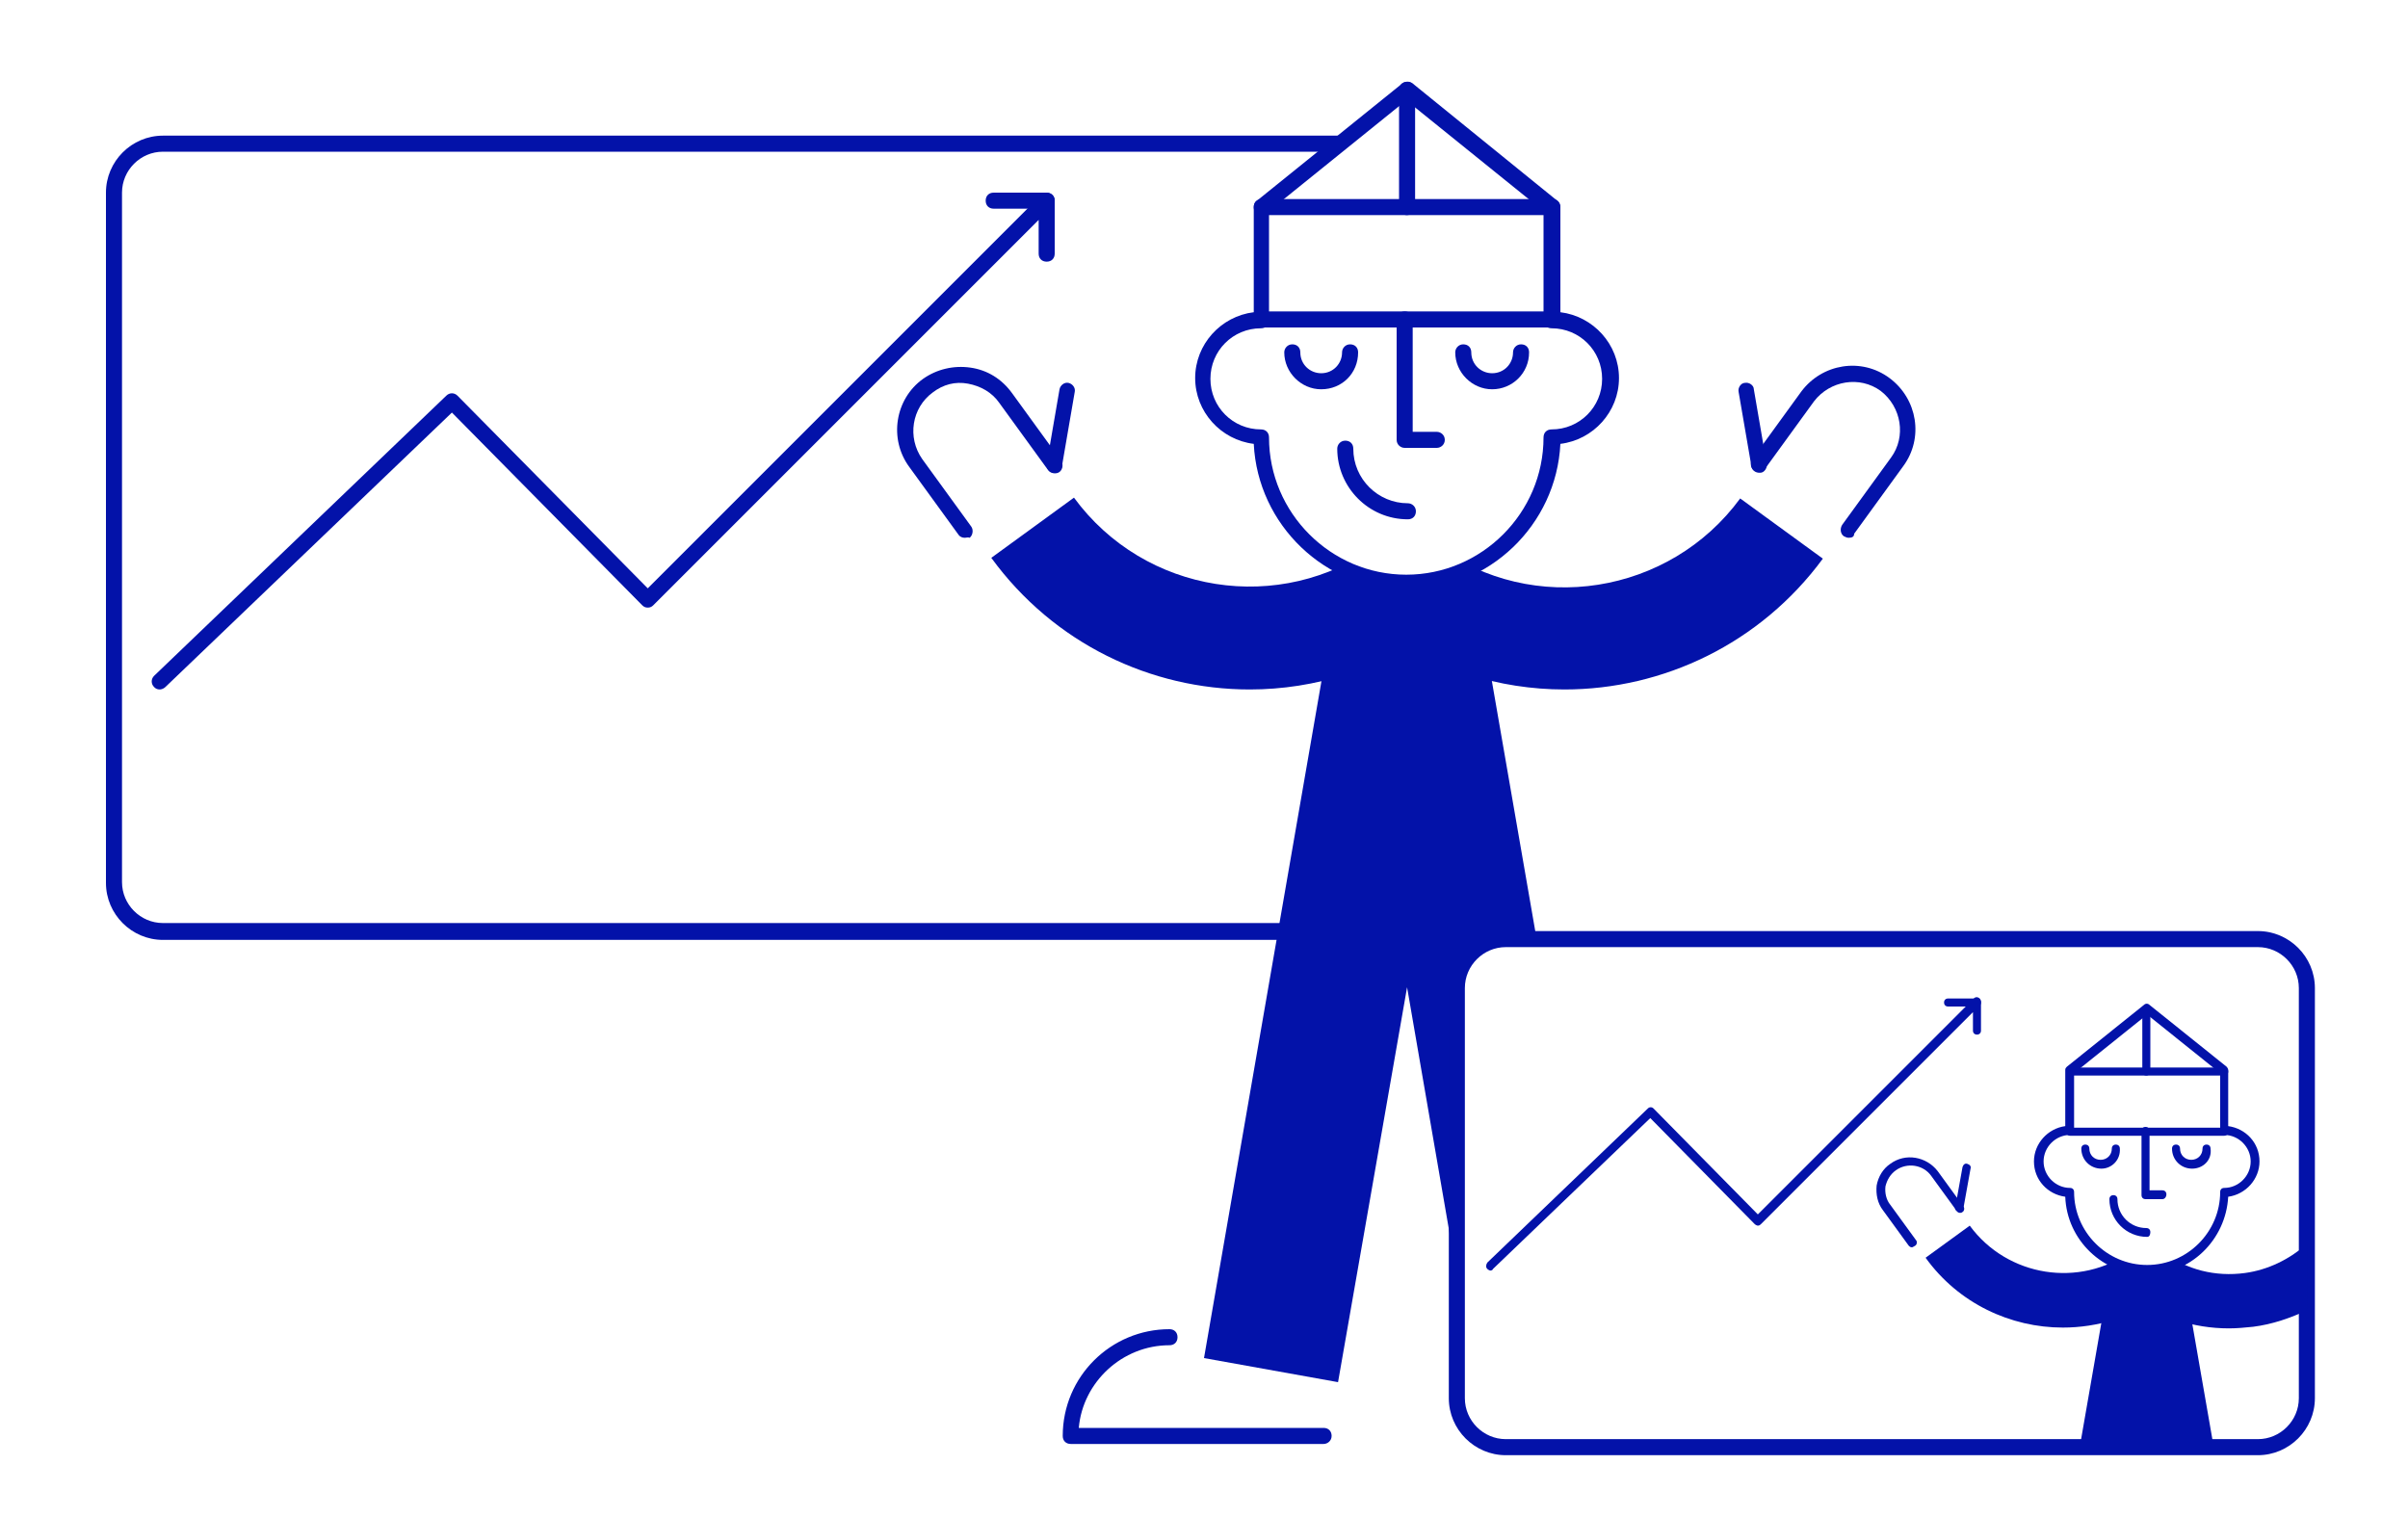
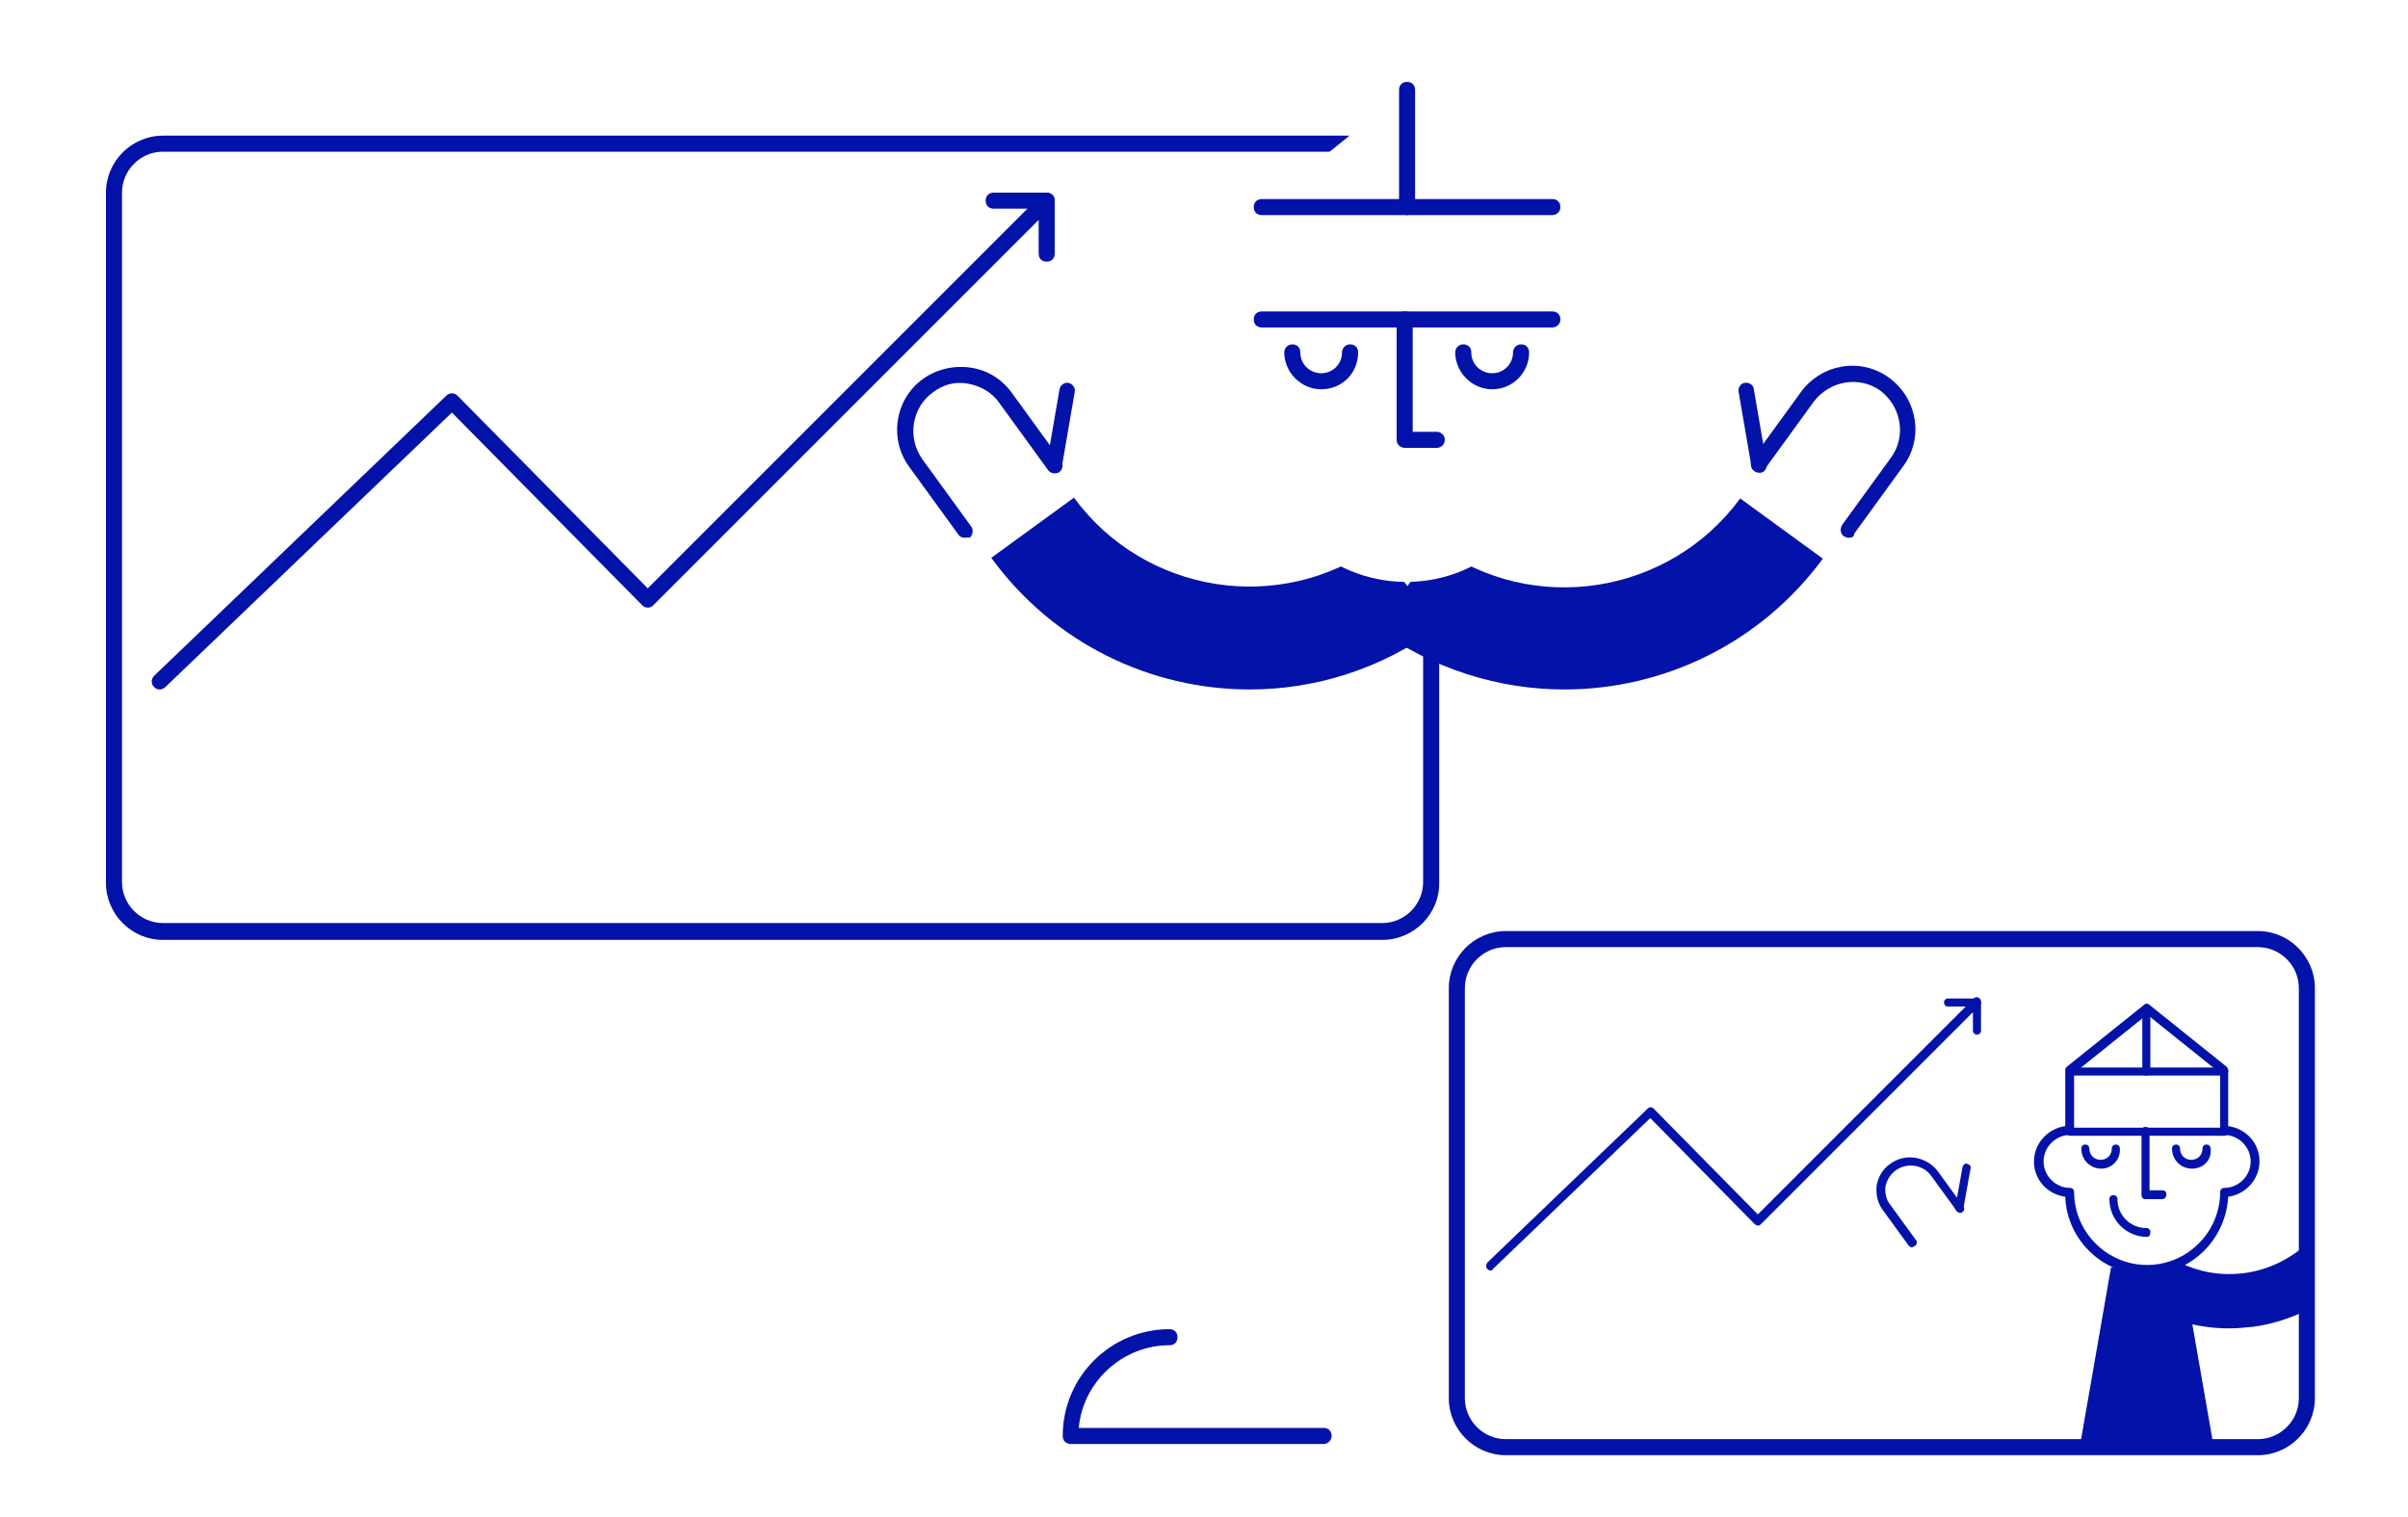
<svg xmlns="http://www.w3.org/2000/svg" version="1.1" x="0px" y="0px" viewBox="0 0 300 189" style="enable-background:new 0 0 300 189;" xml:space="preserve">
  <style type="text/css">
	.st0{display:none;}
	.st1{display:inline;fill:#FFFFFF;}
	.st2{fill:#FFFFFF;}
	.st3{fill:#0312a9;}
	.st4{fill:#55F69A;}
	.st5{fill:none;}
	.st6{display:inline;}
	.st7{fill:#FFFFFF;stroke:#0312a9;stroke-width:2;stroke-linecap:round;stroke-linejoin:round;stroke-miterlimit:10;}
	.st8{fill:none;stroke:#0312a9;stroke-width:2;stroke-linecap:round;stroke-linejoin:round;stroke-miterlimit:10;}
	.st9{fill:none;stroke:#0312a9;stroke-width:1.984;stroke-linecap:round;stroke-linejoin:round;stroke-miterlimit:10;}
	
		.st10{display:inline;fill:#FFFFFF;stroke:#0312a9;stroke-width:2.001;stroke-linecap:round;stroke-linejoin:round;stroke-miterlimit:10;}
	
		.st11{display:inline;fill:none;stroke:#0312a9;stroke-width:2.001;stroke-linecap:round;stroke-linejoin:round;stroke-miterlimit:10;}
	.st12{display:inline;fill:none;stroke:#0312a9;stroke-width:17.008;stroke-linejoin:bevel;stroke-miterlimit:10;}
	.st13{display:inline;fill:none;stroke:#0312a9;stroke-width:2;stroke-linecap:round;stroke-linejoin:round;stroke-miterlimit:10;}
	.st14{fill:none;stroke:#0312a9;stroke-width:12.756;stroke-linejoin:round;stroke-miterlimit:10;}
	.st15{fill:#FFFFFF;stroke:#0312a9;stroke-width:1.984;stroke-linecap:round;stroke-linejoin:round;stroke-miterlimit:10;}
	.st16{fill:none;stroke:#0312a9;stroke-width:1.062;stroke-linecap:round;stroke-linejoin:round;stroke-miterlimit:10;}
	.st17{fill:none;stroke:#0312a9;stroke-width:6.776;stroke-linejoin:round;stroke-miterlimit:10;}
	.st18{fill:#FFFFFF;stroke:#0312a9;stroke-width:1.054;stroke-linecap:round;stroke-linejoin:round;stroke-miterlimit:10;}
	.st19{display:inline;fill:#0312a9;}
	.st20{fill:#FFFFFF;stroke:#0312a9;stroke-width:1.062;stroke-linecap:round;stroke-linejoin:round;stroke-miterlimit:10;}
	.st21{fill:none;stroke:#0312a9;stroke-width:1.054;stroke-linecap:round;stroke-linejoin:round;stroke-miterlimit:10;}
	.st22{fill:#0312a9;stroke:#0312a9;stroke-width:1.984;stroke-linecap:round;stroke-linejoin:round;stroke-miterlimit:10;}
	
		.st23{display:inline;fill:none;stroke:#0312a9;stroke-width:2.835;stroke-linecap:round;stroke-linejoin:round;stroke-miterlimit:10;}
	
		.st24{display:inline;fill:none;stroke:#0312a9;stroke-width:2.417;stroke-linecap:round;stroke-linejoin:round;stroke-miterlimit:10;}
	.st25{display:inline;fill:none;stroke:#0312a9;stroke-width:12.756;stroke-linejoin:round;stroke-miterlimit:10;}
	
		.st26{display:inline;fill:#FFFFFF;stroke:#0312a9;stroke-width:1.984;stroke-linecap:round;stroke-linejoin:round;stroke-miterlimit:10;}
	
		.st27{display:inline;fill:#0312a9;stroke:#0312a9;stroke-width:2.835;stroke-linecap:round;stroke-linejoin:round;stroke-miterlimit:10;}
	.st28{fill:#FFFFFF;stroke:#0312a9;stroke-width:2.268;stroke-linecap:round;stroke-linejoin:round;stroke-miterlimit:10;}
	
		.st29{fill:#FFFFFF;stroke:#FFFFFF;stroke-width:1.134;stroke-linecap:round;stroke-linejoin:round;stroke-miterlimit:10;stroke-dasharray:1.417,2.835;}
	
		.st30{display:inline;fill:#FFFFFF;stroke:#0312a9;stroke-width:2;stroke-linecap:round;stroke-linejoin:round;stroke-miterlimit:10;}
	
		.st31{display:inline;fill:none;stroke:#0312a9;stroke-width:1.984;stroke-linecap:round;stroke-linejoin:round;stroke-miterlimit:10;}
	.st32{display:inline;fill:none;stroke:#0312a9;stroke-width:9.034;stroke-linejoin:bevel;stroke-miterlimit:10;}
	
		.st33{display:inline;fill:none;stroke:#0312a9;stroke-width:1.062;stroke-linecap:round;stroke-linejoin:round;stroke-miterlimit:10;}
	.st34{fill:#FFFFFF;stroke:#0312a9;stroke-width:2.835;stroke-linecap:round;stroke-linejoin:round;stroke-miterlimit:10;}
	
		.st35{display:inline;fill:#FFFFFF;stroke:#0312a9;stroke-width:2.835;stroke-linecap:round;stroke-linejoin:round;stroke-miterlimit:10;stroke-dasharray:7.087,7.087;}
	.st36{fill:none;stroke:#0312a9;stroke-width:2.835;stroke-linecap:round;stroke-linejoin:round;stroke-miterlimit:10;}
</style>
  <g id="taust" class="st0">
    <rect class="st1" width="300" height="189" />
  </g>
  <g id="uus">
    <g>
      <rect class="st2" width="300" height="189" />
    </g>
    <g>
      <path class="st2" d="M172.2,116.1H20.3c-3.4,0-6.1-2.7-6.1-6.1V24c0-3.4,2.7-6.1,6.1-6.1h151.9c3.4,0,6.1,2.7,6.1,6.1v85.9    C178.4,113.3,175.6,116.1,172.2,116.1z" />
-       <path class="st3" d="M172.2,117.1H20.3c-3.9,0-7.1-3.2-7.1-7.1V24c0-3.9,3.2-7.1,7.1-7.1h151.9c3.9,0,7.1,3.2,7.1,7.1v85.9    C179.4,113.8,176.2,117.1,172.2,117.1z M20.3,18.9c-2.8,0-5.1,2.3-5.1,5.1v85.9c0,2.8,2.3,5.1,5.1,5.1h151.9    c2.8,0,5.1-2.3,5.1-5.1V24c0-2.8-2.3-5.1-5.1-5.1H20.3z" />
+       <path class="st3" d="M172.2,117.1H20.3c-3.9,0-7.1-3.2-7.1-7.1V24c0-3.9,3.2-7.1,7.1-7.1h151.9c3.9,0,7.1,3.2,7.1,7.1v85.9    C179.4,113.8,176.2,117.1,172.2,117.1z M20.3,18.9c-2.8,0-5.1,2.3-5.1,5.1v85.9c0,2.8,2.3,5.1,5.1,5.1h151.9    c2.8,0,5.1-2.3,5.1-5.1V24c0-2.8-2.3-5.1-5.1-5.1z" />
    </g>
    <g>
      <path class="st3" d="M123.8,26c-0.6,0-1-0.4-1-1c0-0.6,0.4-1,1-1l6.6,0h0c0.6,0,1,0.4,1,1c0,0.6-0.4,1-1,1L123.8,26L123.8,26z" />
    </g>
    <g>
      <path class="st3" d="M19.9,85.9c-0.3,0-0.5-0.1-0.7-0.3c-0.4-0.4-0.4-1,0-1.4l36.4-34.9c0.4-0.4,1-0.4,1.4,0l23.7,24l49-49    c0.3-0.3,0.7-0.4,1.1-0.2c0.4,0.2,0.6,0.5,0.6,0.9v6.6c0,0.6-0.4,1-1,1s-1-0.4-1-1v-4.2l-48,48c-0.2,0.2-0.4,0.3-0.7,0.3    c0,0,0,0,0,0c-0.3,0-0.5-0.1-0.7-0.3l-23.7-24L20.6,85.6C20.4,85.8,20.1,85.9,19.9,85.9z" />
    </g>
    <g>
-       <polygon class="st3" points="183.8,172.2 175.3,123 166.7,172.2 150,169.2 166.9,71.8 183.6,71.8 200.5,169.2   " />
-     </g>
+       </g>
    <g>
      <path class="st3" d="M217.2,179.9h-31.5c-0.6,0-1-0.4-1-1s0.4-1,1-1h30.5c-0.5-5.8-5.4-10.3-11.3-10.3c-0.6,0-1-0.4-1-1s0.4-1,1-1    c7.4,0,13.3,6,13.3,13.3C218.2,179.5,217.7,179.9,217.2,179.9z" />
    </g>
    <g>
      <path class="st3" d="M164.9,179.9h-31.5c-0.6,0-1-0.4-1-1c0-7.4,6-13.3,13.3-13.3c0.6,0,1,0.4,1,1s-0.4,1-1,1    c-5.9,0-10.8,4.6-11.3,10.3h30.5c0.6,0,1,0.4,1,1S165.4,179.9,164.9,179.9z" />
    </g>
    <g>
      <g>
        <g>
          <path class="st3" d="M155.7,85.9c-12.3,0-24.4-5.7-32.2-16.4l10.3-7.5c8.8,12,25.7,14.7,37.8,5.9l7.5,10.3      C172,83.4,163.8,85.9,155.7,85.9z" />
        </g>
        <g>
          <path class="st2" d="M131.4,57.9l-6.1-8.4c-2.2-3.1-6.6-3.8-9.6-1.5c-3.1,2.2-3.8,6.6-1.5,9.6l6.1,8.4" />
          <path class="st3" d="M120.2,67c-0.3,0-0.6-0.1-0.8-0.4l-6.1-8.4c-2.6-3.5-1.8-8.5,1.7-11c1.7-1.2,3.8-1.7,5.9-1.4      c2.1,0.3,3.9,1.4,5.2,3.2l6.1,8.4c0.3,0.4,0.2,1.1-0.2,1.4c-0.4,0.3-1.1,0.2-1.4-0.2l-6.1-8.4c-0.9-1.3-2.3-2.1-3.9-2.4      c-1.6-0.3-3.1,0.1-4.4,1.1c-2.6,1.9-3.2,5.6-1.3,8.3l6.1,8.4c0.3,0.4,0.2,1.1-0.2,1.4C120.6,66.9,120.4,67,120.2,67z" />
        </g>
      </g>
      <g>
        <line class="st2" x1="133" y1="48.5" x2="131.4" y2="57.9" />
        <path class="st3" d="M131.4,58.9c-0.1,0-0.1,0-0.2,0c-0.5-0.1-0.9-0.6-0.8-1.1l1.6-9.3c0.1-0.5,0.6-0.9,1.1-0.8     c0.5,0.1,0.9,0.6,0.8,1.1l-1.6,9.3C132.3,58.5,131.8,58.9,131.4,58.9z" />
      </g>
    </g>
    <g>
      <g>
        <g>
          <path class="st3" d="M194.9,85.9c-8.1,0-16.3-2.5-23.4-7.6l7.5-10.3c12,8.8,29,6.1,37.8-5.9l10.3,7.5      C219.3,80.2,207.2,85.9,194.9,85.9z" />
        </g>
        <g>
          <path class="st2" d="M219.2,57.9l6.1-8.4c2.2-3.1,6.6-3.8,9.6-1.5c3.1,2.2,3.8,6.6,1.5,9.6l-6.1,8.4" />
          <path class="st3" d="M230.3,67c-0.2,0-0.4-0.1-0.6-0.2c-0.4-0.3-0.5-0.9-0.2-1.4l6.1-8.4c1.9-2.6,1.3-6.3-1.3-8.3      c-2.6-1.9-6.3-1.3-8.3,1.3l-6.1,8.4c-0.3,0.4-0.9,0.5-1.4,0.2c-0.4-0.3-0.5-0.9-0.2-1.4l6.1-8.4c2.6-3.5,7.5-4.3,11-1.7      c3.5,2.6,4.3,7.5,1.7,11l-6.1,8.4C231,66.9,230.7,67,230.3,67z" />
        </g>
      </g>
      <g>
        <line class="st2" x1="217.6" y1="48.5" x2="219.2" y2="57.9" />
        <path class="st3" d="M219.2,58.9c-0.5,0-0.9-0.3-1-0.8l-1.6-9.3c-0.1-0.5,0.3-1.1,0.8-1.1c0.5-0.1,1.1,0.3,1.1,0.8l1.6,9.3     c0.1,0.5-0.3,1.1-0.8,1.1C219.3,58.9,219.2,58.9,219.2,58.9z" />
      </g>
    </g>
    <g>
      <g>
        <path class="st2" d="M157.1,39.8c-4,0-7.3,3.2-7.3,7.3s3.2,7.3,7.3,7.3c0,10,8.1,18.1,18.1,18.1c10,0,18.1-8.1,18.1-18.1     c4,0,7.3-3.2,7.3-7.3s-3.2-7.3-7.3-7.3V25.8l-18.1-14.6l-18.1,14.6V39.8z" />
-         <path class="st3" d="M175.3,73.5c-10.2,0-18.6-8.1-19.1-18.2c-4.1-0.5-7.3-4-7.3-8.2c0-4.2,3.2-7.7,7.3-8.2V25.8     c0-0.3,0.1-0.6,0.4-0.8l18.1-14.6c0.4-0.3,0.9-0.3,1.3,0L194,25c0.2,0.2,0.4,0.5,0.4,0.8v13.1c4.1,0.5,7.3,4,7.3,8.2     c0,4.2-3.2,7.7-7.3,8.2C193.9,65.4,185.5,73.5,175.3,73.5z M158.1,26.3v13.6c0,0.6-0.4,1-1,1c-3.5,0-6.3,2.8-6.3,6.3     s2.8,6.3,6.3,6.3c0.6,0,1,0.4,1,1c0,9.4,7.7,17.1,17.1,17.1c9.4,0,17.1-7.7,17.1-17.1c0-0.6,0.4-1,1-1c3.5,0,6.3-2.8,6.3-6.3     s-2.8-6.3-6.3-6.3c-0.6,0-1-0.4-1-1V26.3l-17.1-13.8L158.1,26.3z" />
      </g>
      <g>
        <path class="st3" d="M175.3,26.8c-0.6,0-1-0.4-1-1V11.2c0-0.6,0.4-1,1-1s1,0.4,1,1v14.6C176.3,26.3,175.8,26.8,175.3,26.8z" />
      </g>
      <g>
        <path class="st3" d="M193.4,26.8h-36.2c-0.6,0-1-0.4-1-1s0.4-1,1-1h36.2c0.6,0,1,0.4,1,1S193.9,26.8,193.4,26.8z" />
      </g>
      <g>
        <g>
          <path class="st3" d="M164.6,48.5c-2.5,0-4.6-2.1-4.6-4.6c0-0.5,0.4-1,1-1s1,0.4,1,1c0,1.5,1.2,2.6,2.6,2.6      c1.5,0,2.6-1.2,2.6-2.6c0-0.5,0.4-1,1-1s1,0.4,1,1C169.2,46.5,167.2,48.5,164.6,48.5z" />
        </g>
        <g>
          <path class="st3" d="M185.9,48.5c-2.5,0-4.6-2.1-4.6-4.6c0-0.5,0.4-1,1-1s1,0.4,1,1c0,1.5,1.2,2.6,2.6,2.6      c1.5,0,2.6-1.2,2.6-2.6c0-0.5,0.4-1,1-1s1,0.4,1,1C190.5,46.5,188.4,48.5,185.9,48.5z" />
        </g>
      </g>
      <g>
-         <path class="st3" d="M175.4,64.7c-4.9,0-8.8-4-8.8-8.8c0-0.5,0.4-1,1-1s1,0.4,1,1c0,3.8,3.1,6.8,6.8,6.8c0.5,0,1,0.4,1,1     S176,64.7,175.4,64.7z" />
-       </g>
+         </g>
      <g>
        <path class="st3" d="M179,55.8h-4c-0.5,0-1-0.4-1-1v-15c0-0.5,0.4-1,1-1s1,0.4,1,1v14h3c0.5,0,1,0.4,1,1S179.5,55.8,179,55.8z" />
      </g>
      <g>
        <path class="st3" d="M193.4,40.8h-36.2c-0.6,0-1-0.4-1-1s0.4-1,1-1h36.2c0.6,0,1,0.4,1,1S193.9,40.8,193.4,40.8z" />
      </g>
    </g>
    <g>
      <path class="st2" d="M281.3,180.3h-93.7c-3.4,0-6.1-2.7-6.1-6.1v-51.1c0-3.4,2.7-6.1,6.1-6.1h93.7c3.4,0,6.1,2.7,6.1,6.1v51.1    C287.4,177.6,284.7,180.3,281.3,180.3z" />
      <path class="st3" d="M281.3,181.3h-93.7c-3.9,0-7.1-3.2-7.1-7.1v-51.1c0-3.9,3.2-7.1,7.1-7.1h93.7c3.9,0,7.1,3.2,7.1,7.1v51.1    C288.4,178.1,285.2,181.3,281.3,181.3z M187.6,118c-2.8,0-5.1,2.3-5.1,5.1v51.1c0,2.8,2.3,5.1,5.1,5.1h93.7c2.8,0,5.1-2.3,5.1-5.1    v-51.1c0-2.8-2.3-5.1-5.1-5.1H187.6z" />
    </g>
    <g>
      <g>
        <path class="st3" d="M242.7,125.4c-0.3,0-0.5-0.2-0.5-0.5c0-0.3,0.2-0.5,0.5-0.5l3.6,0c0,0,0,0,0,0c0.3,0,0.5,0.2,0.5,0.5     c0,0.3-0.2,0.5-0.5,0.5L242.7,125.4C242.7,125.4,242.7,125.4,242.7,125.4z" />
      </g>
      <g>
        <path class="st3" d="M185.7,158.3c-0.1,0-0.3-0.1-0.4-0.2c-0.2-0.2-0.2-0.5,0-0.8l20-19.2c0.2-0.2,0.5-0.2,0.7,0l13,13.2     l26.9-26.9c0.2-0.2,0.4-0.2,0.6-0.1c0.2,0.1,0.3,0.3,0.3,0.5v3.6c0,0.3-0.2,0.5-0.5,0.5s-0.5-0.2-0.5-0.5v-2.3l-26.4,26.4     c-0.1,0.1-0.2,0.2-0.4,0.2c0,0,0,0,0,0c-0.1,0-0.3-0.1-0.4-0.2l-13-13.2l-19.6,18.8C186,158.2,185.8,158.3,185.7,158.3z" />
      </g>
    </g>
    <g>
      <g>
        <g>
-           <path class="st3" d="M257,165.4c-6.5,0-13-3-17.1-8.7l5.5-4c4.7,6.4,13.7,7.8,20.1,3.2l4,5.5C265.7,164.1,261.3,165.4,257,165.4      z" />
-         </g>
+           </g>
        <g>
          <path class="st2" d="M244.1,150.5l-3.2-4.4c-1.2-1.6-3.5-2-5.1-0.8s-2,3.5-0.8,5.1l3.2,4.4" />
          <path class="st3" d="M238.2,155.4c-0.2,0-0.3-0.1-0.4-0.2l-3.2-4.4c-0.7-0.9-0.9-2-0.8-3.1c0.2-1.1,0.8-2.1,1.7-2.7      c1.9-1.4,4.5-0.9,5.9,0.9l3.2,4.4c0.2,0.2,0.1,0.6-0.1,0.7c-0.2,0.2-0.6,0.1-0.7-0.1l-3.2-4.4c-1-1.4-3-1.7-4.4-0.7      c-0.7,0.5-1.1,1.2-1.3,2c-0.1,0.8,0.1,1.7,0.6,2.3l3.2,4.4c0.2,0.2,0.1,0.6-0.1,0.7C238.4,155.3,238.3,155.4,238.2,155.4z" />
        </g>
      </g>
      <g>
        <line class="st2" x1="245" y1="145.6" x2="244.1" y2="150.5" />
        <path class="st3" d="M244.1,151C244.1,151,244.1,151,244.1,151c-0.4-0.1-0.6-0.3-0.5-0.6l0.9-5c0.1-0.3,0.3-0.5,0.6-0.4     c0.3,0.1,0.5,0.3,0.4,0.6l-0.9,5C244.6,150.9,244.4,151,244.1,151z" />
      </g>
    </g>
    <g>
      <g>
        <polygon class="st3" points="271.9,157.9 263,157.9 259.1,180.3 275.8,180.3    " />
      </g>
    </g>
    <g>
      <path class="st3" d="M287.4,155c-2.2,1.9-4.8,3.2-7.7,3.6c-3.7,0.5-7.3-0.4-10.2-2.6l-4.1,5.4c3.6,2.7,7.8,4.1,12.3,4.1    c1,0,2-0.1,3-0.2c2.4-0.3,4.7-1.1,6.8-2.1V155z" />
    </g>
    <g>
      <g>
        <path class="st2" d="M257.8,140.9c-2.1,0-3.9,1.7-3.9,3.9s1.7,3.9,3.9,3.9c0,5.3,4.3,9.6,9.6,9.6s9.6-4.3,9.6-9.6     c2.1,0,3.9-1.7,3.9-3.9s-1.7-3.9-3.9-3.9v-7.5l-9.6-7.7l-9.6,7.7V140.9z" />
        <path class="st3" d="M267.4,158.8c-5.4,0-9.9-4.3-10.1-9.7c-2.2-0.3-3.9-2.1-3.9-4.4c0-2.2,1.7-4.1,3.9-4.4v-7     c0-0.2,0.1-0.3,0.2-0.4l9.6-7.7c0.2-0.2,0.5-0.2,0.7,0l9.6,7.7c0.1,0.1,0.2,0.3,0.2,0.4v7c2.2,0.3,3.9,2.1,3.9,4.4     c0,2.2-1.7,4.1-3.9,4.4C277.3,154.5,272.9,158.8,267.4,158.8z M258.4,133.7v7.2c0,0.3-0.2,0.5-0.5,0.5c-1.8,0-3.3,1.5-3.3,3.3     s1.5,3.3,3.3,3.3c0.3,0,0.5,0.2,0.5,0.5c0,5,4.1,9.1,9.1,9.1s9.1-4.1,9.1-9.1c0-0.3,0.2-0.5,0.5-0.5c1.8,0,3.3-1.5,3.3-3.3     s-1.5-3.3-3.3-3.3c-0.3,0-0.5-0.2-0.5-0.5v-7.2l-9.1-7.3L258.4,133.7z" />
      </g>
      <g>
        <path class="st3" d="M267.4,134c-0.3,0-0.5-0.2-0.5-0.5v-7.7c0-0.3,0.2-0.5,0.5-0.5s0.5,0.2,0.5,0.5v7.7     C268,133.7,267.7,134,267.4,134z" />
      </g>
      <g>
        <path class="st3" d="M277.1,134h-19.2c-0.3,0-0.5-0.2-0.5-0.5s0.2-0.5,0.5-0.5h19.2c0.3,0,0.5,0.2,0.5,0.5S277.4,134,277.1,134z" />
      </g>
      <g>
        <g>
          <path class="st3" d="M261.8,145.6c-1.4,0-2.5-1.1-2.5-2.5c0-0.3,0.2-0.5,0.5-0.5s0.5,0.2,0.5,0.5c0,0.8,0.6,1.4,1.4,1.4      s1.4-0.6,1.4-1.4c0-0.3,0.2-0.5,0.5-0.5s0.5,0.2,0.5,0.5C264.2,144.5,263.1,145.6,261.8,145.6z" />
        </g>
        <g>
          <path class="st3" d="M273.1,145.6c-1.4,0-2.5-1.1-2.5-2.5c0-0.3,0.2-0.5,0.5-0.5s0.5,0.2,0.5,0.5c0,0.8,0.6,1.4,1.4,1.4      c0.8,0,1.4-0.6,1.4-1.4c0-0.3,0.2-0.5,0.5-0.5s0.5,0.2,0.5,0.5C275.6,144.5,274.5,145.6,273.1,145.6z" />
        </g>
      </g>
      <g>
        <path class="st3" d="M267.5,154.1c-2.6,0-4.7-2.1-4.7-4.7c0-0.3,0.2-0.5,0.5-0.5s0.5,0.2,0.5,0.5c0,2,1.6,3.6,3.6,3.6     c0.3,0,0.5,0.2,0.5,0.5S267.8,154.1,267.5,154.1z" />
      </g>
      <g>
        <path class="st3" d="M269.4,149.4h-2.1c-0.3,0-0.5-0.2-0.5-0.5v-8c0-0.3,0.2-0.5,0.5-0.5s0.5,0.2,0.5,0.5v7.4h1.6     c0.3,0,0.5,0.2,0.5,0.5S269.7,149.4,269.4,149.4z" />
      </g>
      <g>
        <path class="st3" d="M277.1,141.5h-19.2c-0.3,0-0.5-0.2-0.5-0.5s0.2-0.5,0.5-0.5h19.2c0.3,0,0.5,0.2,0.5,0.5     S277.4,141.5,277.1,141.5z" />
      </g>
    </g>
  </g>
  <g id="Layer_3" class="st0">
</g>
  <g id="jupid" class="st0">
</g>
</svg>